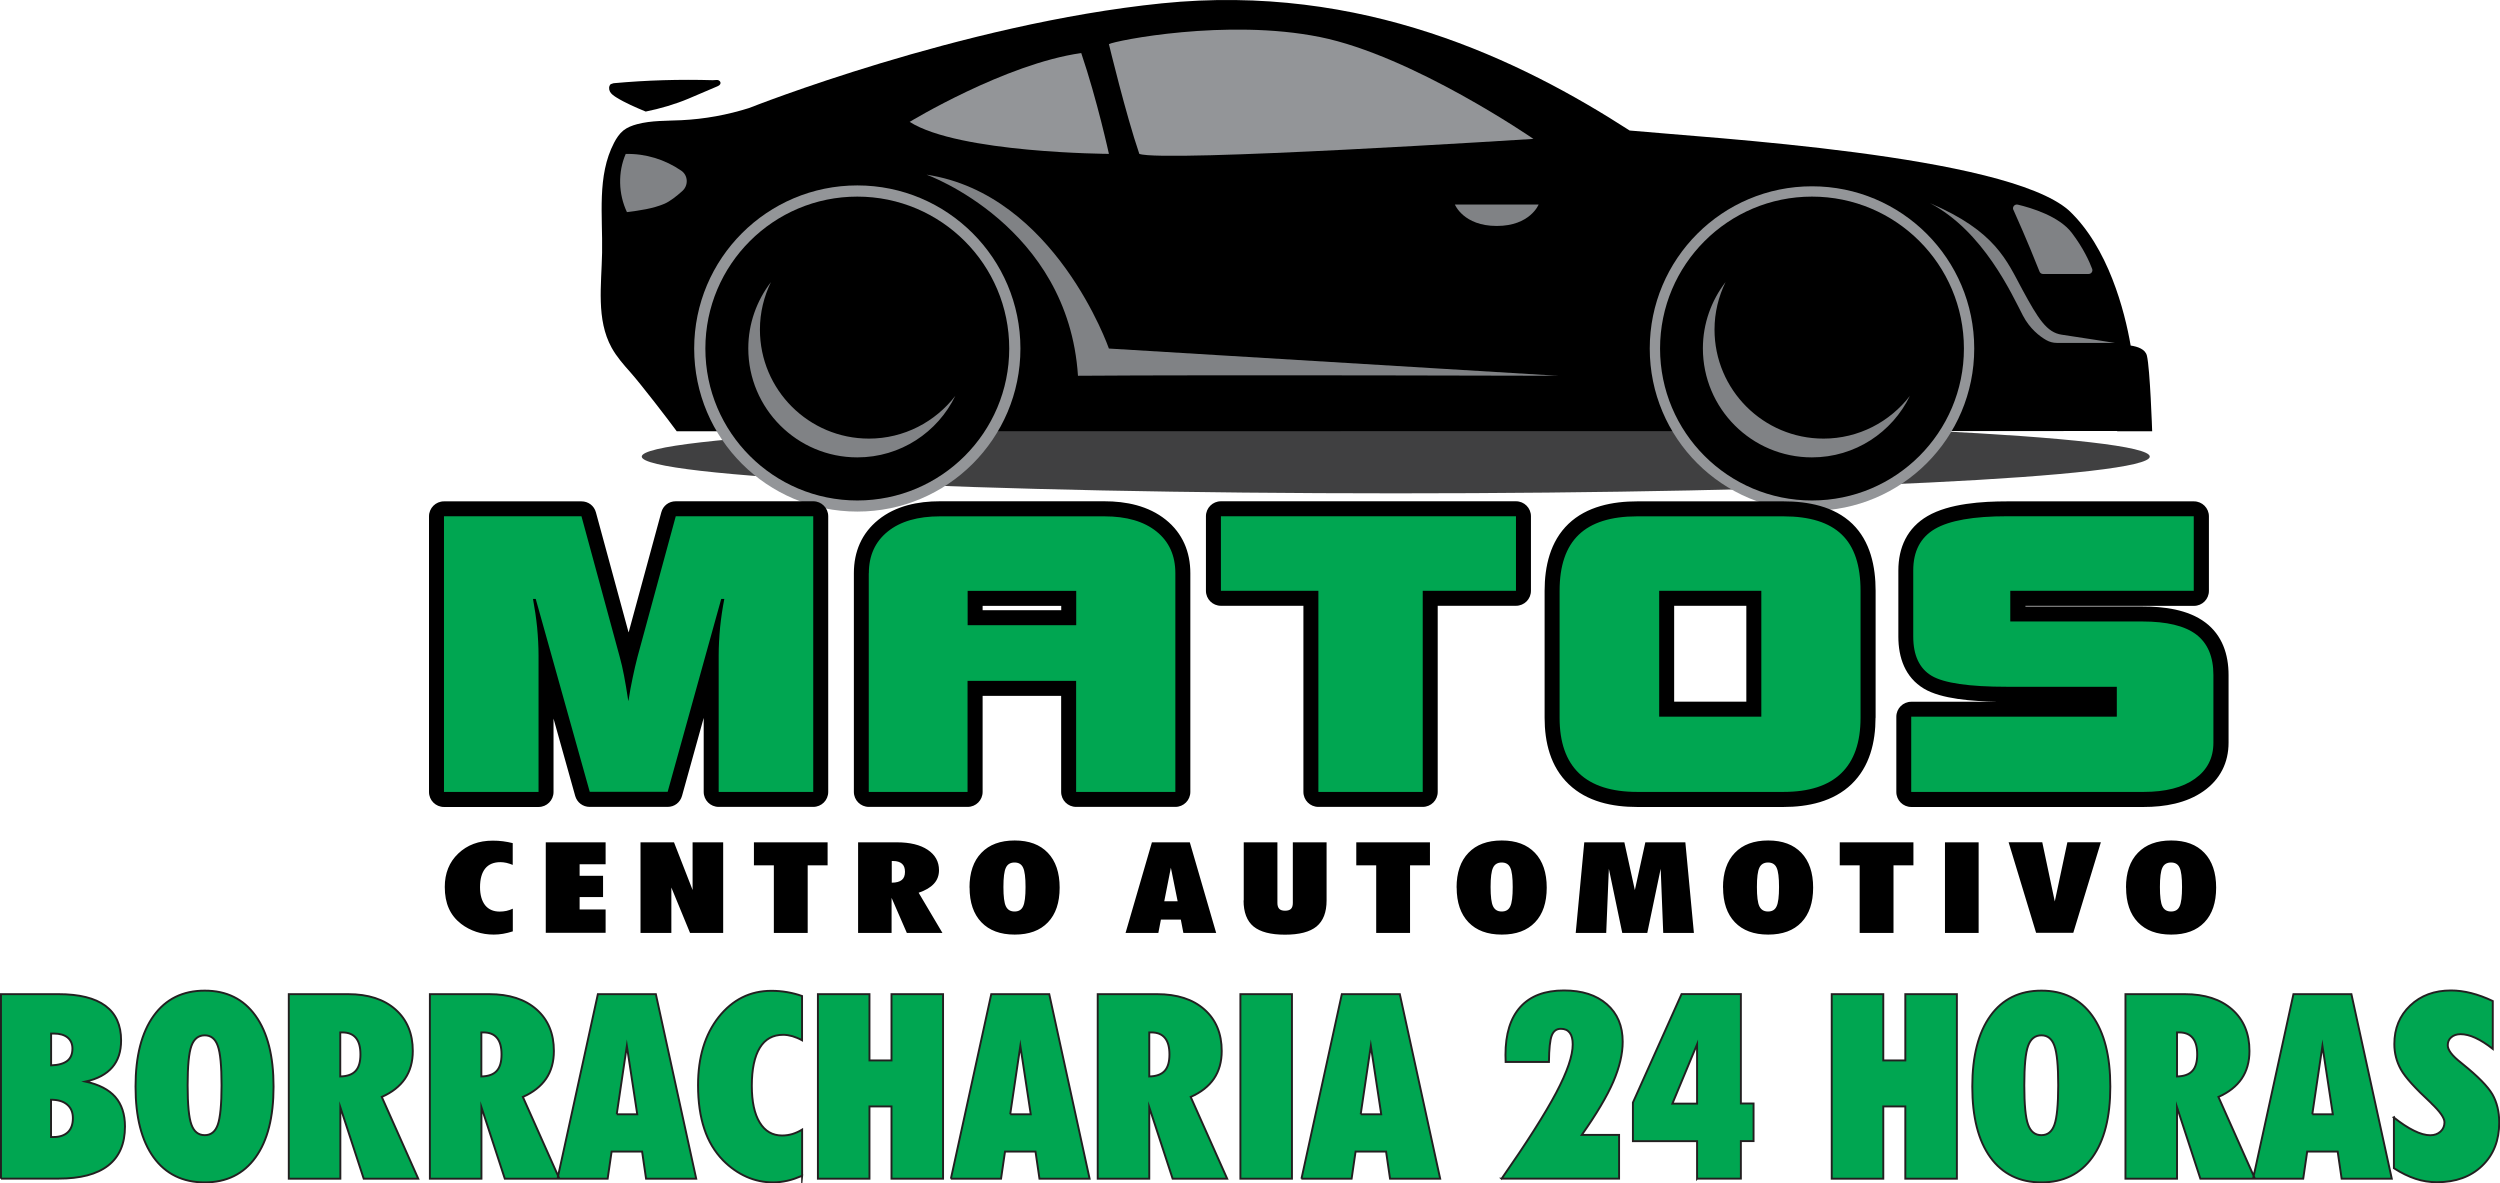
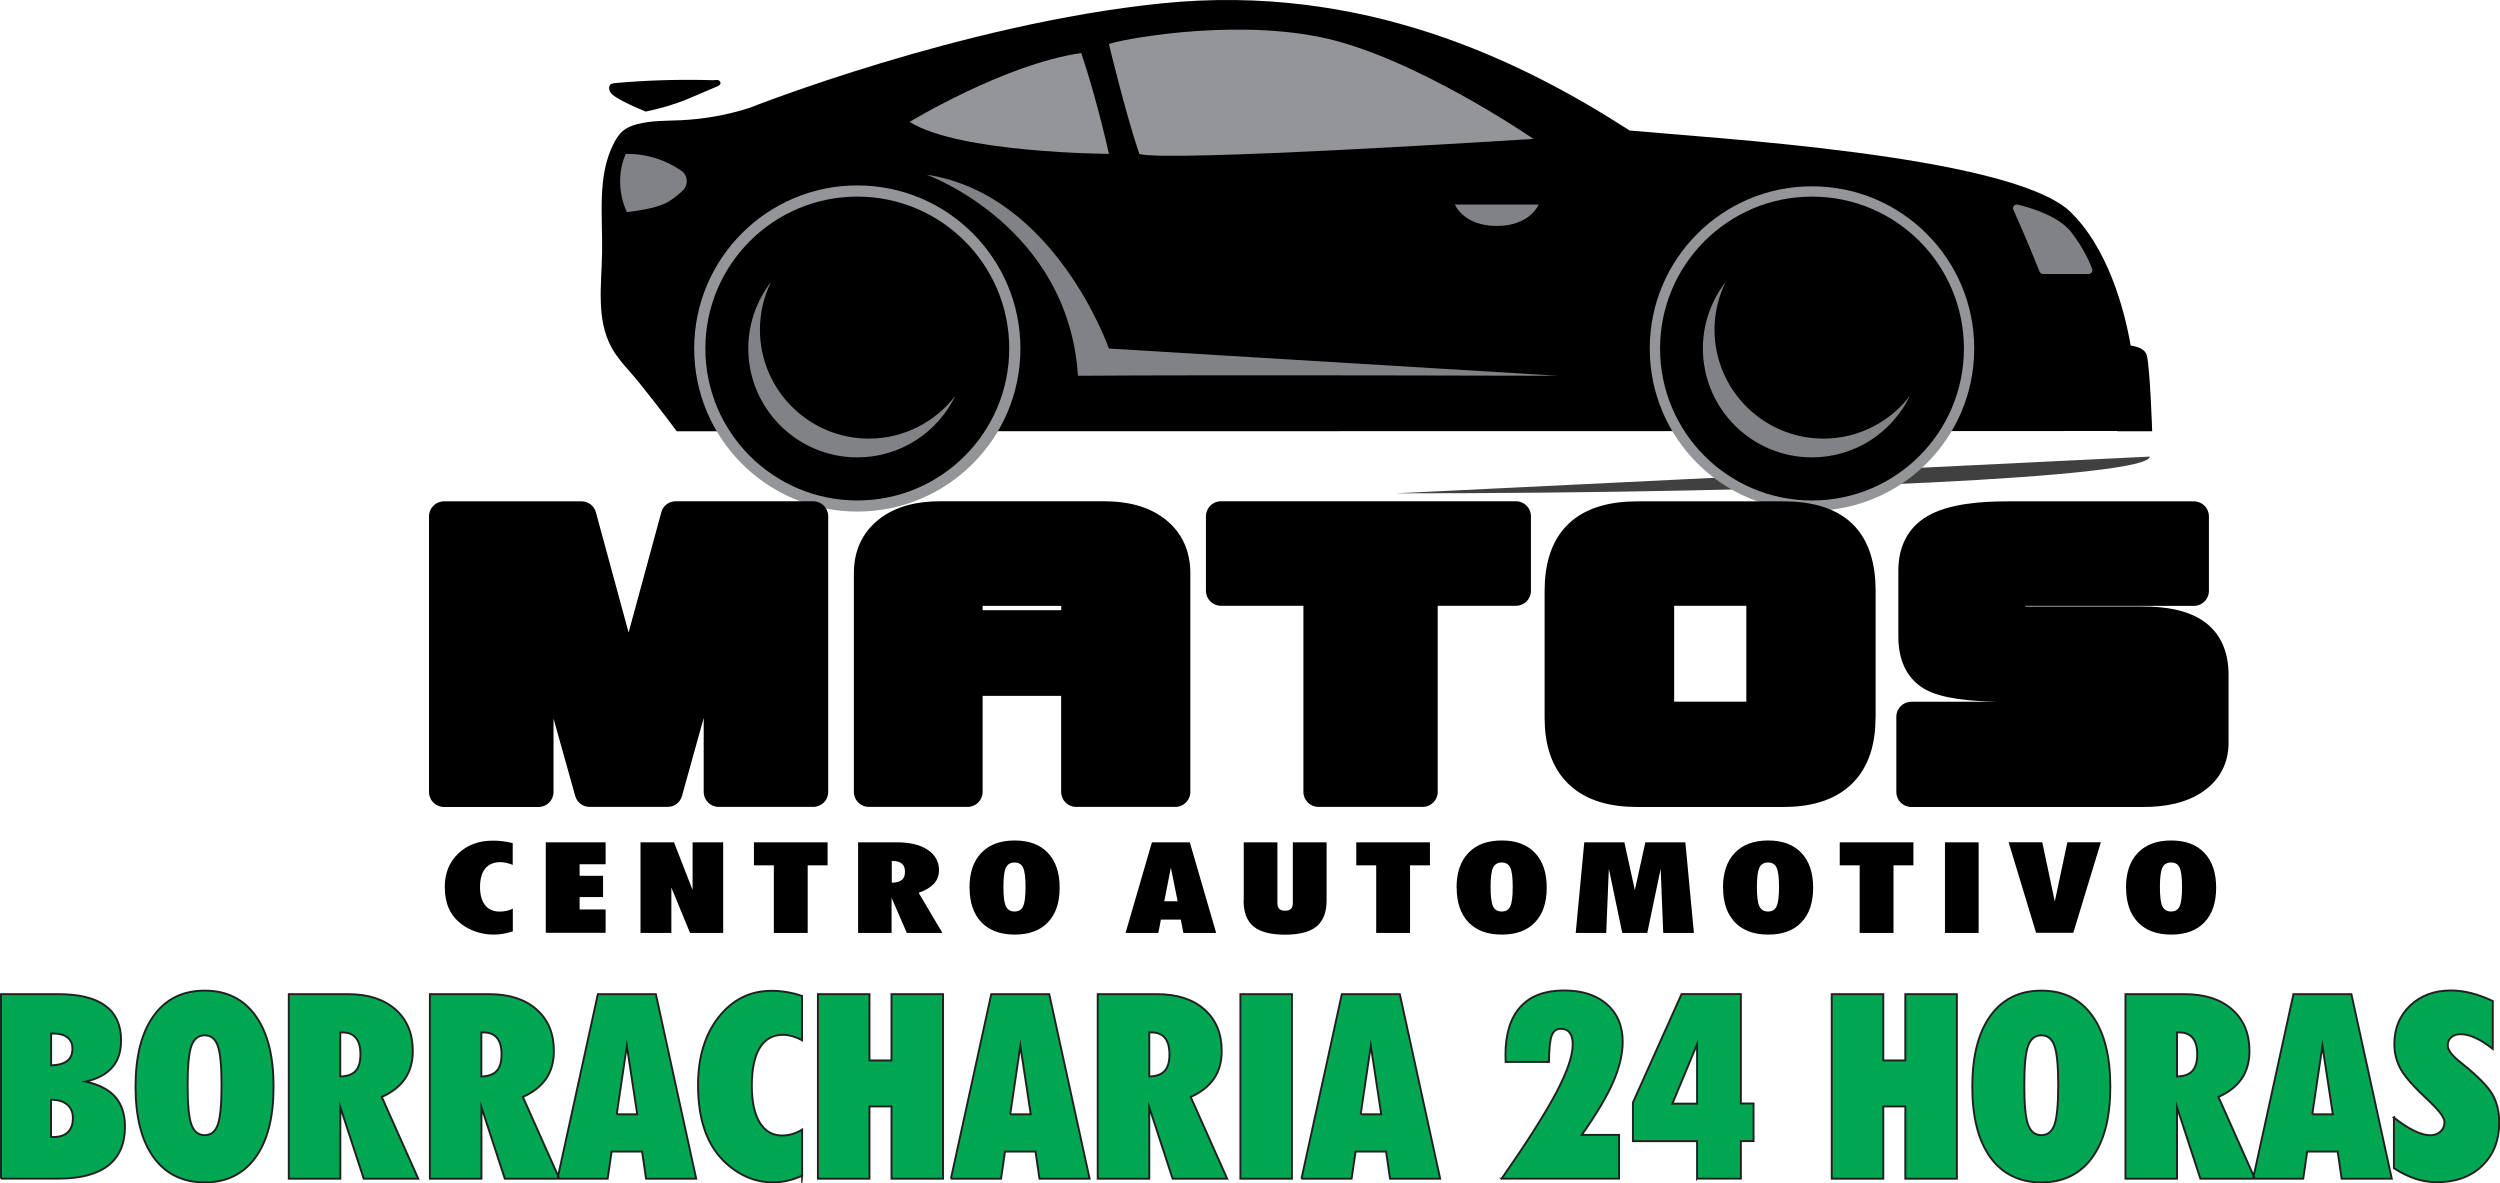
<svg xmlns="http://www.w3.org/2000/svg" id="Camada_2" data-name="Camada 2" viewBox="0 0 283.68 134.27">
  <defs>
    <style>      .cls-1 {        fill: none;        stroke: #231f20;        stroke-miterlimit: 22.93;        stroke-width: .22px;      }      .cls-2 {        fill: #808285;      }      .cls-3 {        fill: #404041;      }      .cls-4 {        fill: #939598;      }      .cls-5 {        fill: #00a651;      }      .cls-6 {        fill-rule: evenodd;      }    </style>
  </defs>
  <g id="Camada_1-2" data-name="Camada 1">
    <path class="cls-5" d="M271.62,126.79c.83.66,1.6,1.17,2.3,1.51.7.35,1.32.52,1.85.52.47,0,.85-.14,1.16-.42.3-.28.45-.63.45-1.05,0-.5-.51-1.22-1.52-2.18-.03-.03-.05-.05-.05-.06-1.75-1.62-2.88-2.86-3.38-3.76-.49-.89-.74-1.85-.74-2.88,0-1.77.6-3.23,1.8-4.37,1.2-1.14,2.74-1.71,4.63-1.71.73,0,1.5.1,2.29.3.79.2,1.61.5,2.45.9v5.43c-.7-.55-1.36-.97-1.97-1.25-.61-.28-1.17-.42-1.68-.42-.44,0-.79.12-1.06.35-.27.23-.4.53-.4.91,0,.54.5,1.19,1.51,1.98.08.07.13.11.17.14,1.74,1.4,2.87,2.55,3.39,3.45.51.9.77,1.97.77,3.19,0,2.04-.65,3.69-1.94,4.92-1.29,1.24-3,1.86-5.14,1.86-.82,0-1.63-.13-2.42-.39-.79-.26-1.61-.66-2.45-1.2v-5.78ZM262.38,126.44h2.33l-1.18-7.76-1.15,7.76ZM255.66,133.75l4.58-20.94h6.58l4.58,20.94h-5.69l-.45-3.08h-3.46l-.45,3.08h-5.7ZM241.18,133.75v-20.94h6.73c2.28,0,4.07.58,5.38,1.74,1.31,1.16,1.96,2.73,1.96,4.71,0,1.22-.29,2.27-.88,3.14-.59.86-1.47,1.56-2.64,2.07l4.14,9.28h-6.19l-2.65-8.11v8.11h-5.85ZM247.03,117.16v4.99c.8-.02,1.38-.23,1.74-.63.37-.4.55-1.02.55-1.87s-.17-1.46-.52-1.88c-.35-.42-.86-.62-1.54-.62h-.23ZM223.8,123.3c0-3.46.69-6.14,2.06-8.04,1.37-1.9,3.3-2.85,5.79-2.85s4.4.95,5.76,2.84c1.37,1.9,2.05,4.58,2.05,8.05s-.68,6.14-2.04,8.03c-1.36,1.89-3.29,2.84-5.77,2.84s-4.43-.95-5.8-2.84c-1.37-1.9-2.05-4.57-2.05-8.02ZM229.7,123.15c0,2.18.14,3.67.43,4.46.29.8.79,1.2,1.51,1.2s1.2-.4,1.48-1.18c.28-.79.43-2.28.43-4.48s-.14-3.69-.43-4.48c-.28-.79-.77-1.19-1.48-1.19s-1.22.4-1.51,1.2c-.29.8-.43,2.29-.43,4.47ZM207.85,133.75v-20.94h5.85v7.52h2.5v-7.52h5.85v20.94h-5.85v-8.2h-2.5v8.2h-5.85ZM192.57,133.75v-4.26h-7.28v-4.38l5.52-12.31h6.73v12.42h1.44v4.26h-1.44v4.26h-4.96ZM192.57,125.23v-6.73l-2.8,6.73h2.8ZM170.39,133.75c2.87-4.12,4.93-7.37,6.19-9.75,1.26-2.38,1.88-4.21,1.88-5.49,0-.58-.11-1.02-.34-1.32-.23-.3-.56-.45-1.01-.45-.49,0-.83.25-1.03.76-.2.51-.3,1.51-.32,3h-4.91c0-.09,0-.22-.01-.4,0-.18-.01-.31-.01-.39,0-2.38.56-4.2,1.69-5.45,1.13-1.25,2.78-1.87,4.95-1.87,2.05,0,3.67.52,4.86,1.56,1.2,1.04,1.8,2.46,1.8,4.26,0,1.39-.36,2.9-1.07,4.55-.71,1.64-1.9,3.65-3.57,6.02h4.23v4.96h-13.34ZM154.4,126.44h2.33l-1.18-7.76-1.15,7.76ZM147.68,133.75l4.58-20.94h6.58l4.58,20.94h-5.69l-.45-3.08h-3.46l-.45,3.08h-5.7ZM140.75,133.75v-20.94h5.85v20.94h-5.85ZM124.56,133.75v-20.94h6.73c2.28,0,4.07.58,5.38,1.74,1.31,1.16,1.96,2.73,1.96,4.71,0,1.22-.29,2.27-.88,3.14-.59.86-1.47,1.56-2.64,2.07l4.14,9.28h-6.19l-2.65-8.11v8.11h-5.85ZM130.41,117.16v4.99c.8-.02,1.38-.23,1.74-.63.37-.4.55-1.02.55-1.87s-.17-1.46-.52-1.88c-.35-.42-.86-.62-1.54-.62h-.23ZM114.63,126.44h2.33l-1.18-7.76-1.15,7.76ZM107.9,133.75l4.58-20.94h6.58l4.58,20.94h-5.69l-.45-3.08h-3.46l-.45,3.08h-5.7ZM92.81,133.75v-20.94h5.85v7.52h2.5v-7.52h5.85v20.94h-5.85v-8.2h-2.5v8.2h-5.85ZM91.02,133.42c-.57.24-1.13.44-1.67.56-.54.12-1.08.19-1.62.19-1.05,0-2.06-.21-3.03-.64-.96-.43-1.85-1.05-2.65-1.86-.95-.98-1.67-2.17-2.13-3.57-.47-1.4-.71-3.06-.71-4.97,0-3.16.78-5.74,2.34-7.72,1.57-1.98,3.56-2.98,5.99-2.98.6,0,1.19.05,1.77.15.58.1,1.15.24,1.7.44v5.02c-.36-.2-.73-.35-1.09-.46-.36-.1-.71-.16-1.05-.16-1.17,0-2.05.49-2.65,1.47-.6.98-.91,2.42-.91,4.32,0,1.8.3,3.19.9,4.17.6.98,1.44,1.47,2.54,1.47.4,0,.79-.06,1.17-.17.38-.12.74-.28,1.1-.5v5.25ZM69.98,126.44h2.33l-1.18-7.76-1.15,7.76ZM63.26,133.75l4.58-20.94h6.58l4.58,20.94h-5.69l-.45-3.08h-3.46l-.45,3.08h-5.7ZM48.78,133.75v-20.94h6.73c2.28,0,4.07.58,5.38,1.74,1.31,1.16,1.96,2.73,1.96,4.71,0,1.22-.29,2.27-.88,3.14-.59.86-1.47,1.56-2.64,2.07l4.14,9.28h-6.19l-2.65-8.11v8.11h-5.85ZM54.62,117.16v4.99c.8-.02,1.38-.23,1.74-.63.37-.4.55-1.02.55-1.87s-.17-1.46-.52-1.88c-.35-.42-.86-.62-1.54-.62h-.23ZM32.77,133.75v-20.94h6.73c2.28,0,4.07.58,5.38,1.74,1.31,1.16,1.96,2.73,1.96,4.71,0,1.22-.29,2.27-.88,3.14-.59.86-1.47,1.56-2.64,2.07l4.14,9.28h-6.19l-2.65-8.11v8.11h-5.85ZM38.61,117.16v4.99c.8-.02,1.38-.23,1.74-.63.37-.4.55-1.02.55-1.87s-.17-1.46-.52-1.88c-.35-.42-.86-.62-1.54-.62h-.23ZM15.38,123.3c0-3.46.69-6.14,2.06-8.04,1.37-1.9,3.3-2.85,5.79-2.85s4.4.95,5.76,2.84c1.37,1.9,2.05,4.58,2.05,8.05s-.68,6.14-2.04,8.03c-1.36,1.89-3.29,2.84-5.77,2.84s-4.43-.95-5.8-2.84c-1.37-1.9-2.05-4.57-2.05-8.02ZM21.29,123.15c0,2.18.14,3.67.43,4.46.29.8.79,1.2,1.51,1.2s1.2-.4,1.48-1.18c.28-.79.43-2.28.43-4.48s-.14-3.69-.43-4.48c-.28-.79-.77-1.19-1.48-1.19s-1.22.4-1.51,1.2c-.29.8-.43,2.29-.43,4.47ZM.11,133.75v-20.94h6.52c2.36,0,4.14.44,5.33,1.32,1.19.88,1.78,2.19,1.78,3.93,0,1.26-.33,2.28-1,3.05-.66.77-1.67,1.32-3.02,1.62,1.51.33,2.63.91,3.36,1.74.73.84,1.1,1.96,1.1,3.36,0,1.96-.64,3.44-1.91,4.43-1.27.99-3.15,1.48-5.64,1.48H.11ZM5.79,129.02h.3c.7,0,1.24-.19,1.62-.56.38-.37.56-.9.56-1.58s-.22-1.18-.65-1.54c-.43-.37-1.04-.55-1.83-.55v4.23ZM5.81,120.89c.82-.03,1.42-.2,1.82-.51.4-.31.59-.78.59-1.4,0-.53-.19-.95-.55-1.25-.37-.3-.89-.45-1.54-.45h-.33v3.61Z" />
    <path class="cls-1" d="M271.62,126.79c.83.66,1.6,1.17,2.3,1.51.7.35,1.32.52,1.85.52.47,0,.85-.14,1.16-.42.3-.28.45-.63.45-1.05,0-.5-.51-1.22-1.52-2.18-.03-.03-.05-.05-.05-.06-1.75-1.62-2.88-2.86-3.38-3.76-.49-.89-.74-1.85-.74-2.88,0-1.77.6-3.23,1.8-4.37,1.2-1.14,2.74-1.71,4.63-1.71.73,0,1.5.1,2.29.3.79.2,1.61.5,2.45.9v5.43c-.7-.55-1.36-.97-1.97-1.25-.61-.28-1.17-.42-1.68-.42-.44,0-.79.12-1.06.35-.27.23-.4.53-.4.91,0,.54.5,1.19,1.51,1.98.08.07.13.11.17.14,1.74,1.4,2.87,2.55,3.39,3.45.51.9.77,1.97.77,3.19,0,2.04-.65,3.69-1.94,4.92-1.29,1.24-3,1.86-5.14,1.86-.82,0-1.63-.13-2.42-.39-.79-.26-1.61-.66-2.45-1.2v-5.78ZM262.38,126.44h2.33l-1.18-7.76-1.15,7.76ZM255.66,133.75l4.58-20.94h6.58l4.58,20.94h-5.69l-.45-3.08h-3.46l-.45,3.08h-5.7ZM241.18,133.75v-20.94h6.73c2.28,0,4.07.58,5.38,1.74,1.31,1.16,1.96,2.73,1.96,4.71,0,1.22-.29,2.27-.88,3.14-.59.86-1.47,1.56-2.64,2.07l4.14,9.28h-6.19l-2.65-8.11v8.11h-5.85ZM247.03,117.16v4.99c.8-.02,1.38-.23,1.74-.63.37-.4.55-1.02.55-1.87s-.17-1.46-.52-1.88c-.35-.42-.86-.62-1.54-.62h-.23ZM223.8,123.3c0-3.46.69-6.14,2.06-8.04,1.37-1.9,3.3-2.85,5.79-2.85s4.4.95,5.76,2.84c1.37,1.9,2.05,4.58,2.05,8.05s-.68,6.14-2.04,8.03c-1.36,1.89-3.29,2.84-5.77,2.84s-4.43-.95-5.8-2.84c-1.37-1.9-2.05-4.57-2.05-8.02ZM229.7,123.15c0,2.18.14,3.67.43,4.46.29.8.79,1.2,1.51,1.2s1.2-.4,1.48-1.18c.28-.79.43-2.28.43-4.48s-.14-3.69-.43-4.48c-.28-.79-.77-1.19-1.48-1.19s-1.22.4-1.51,1.2c-.29.8-.43,2.29-.43,4.47ZM207.85,133.75v-20.94h5.85v7.52h2.5v-7.52h5.85v20.94h-5.85v-8.2h-2.5v8.2h-5.85ZM192.57,133.75v-4.26h-7.28v-4.38l5.52-12.31h6.73v12.42h1.44v4.26h-1.44v4.26h-4.96ZM192.57,125.23v-6.73l-2.8,6.73h2.8ZM170.39,133.75c2.87-4.12,4.93-7.37,6.19-9.75,1.26-2.38,1.88-4.21,1.88-5.49,0-.58-.11-1.02-.34-1.32-.23-.3-.56-.45-1.01-.45-.49,0-.83.25-1.03.76-.2.51-.3,1.51-.32,3h-4.91c0-.09,0-.22-.01-.4,0-.18-.01-.31-.01-.39,0-2.38.56-4.2,1.69-5.45,1.13-1.25,2.78-1.87,4.95-1.87,2.05,0,3.67.52,4.86,1.56,1.2,1.04,1.8,2.46,1.8,4.26,0,1.39-.36,2.9-1.07,4.55-.71,1.64-1.9,3.65-3.57,6.02h4.23v4.96h-13.34ZM154.4,126.44h2.33l-1.18-7.76-1.15,7.76ZM147.68,133.75l4.58-20.94h6.58l4.58,20.94h-5.69l-.45-3.08h-3.46l-.45,3.08h-5.7ZM140.75,133.75v-20.94h5.85v20.94h-5.85ZM124.56,133.75v-20.94h6.73c2.28,0,4.07.58,5.38,1.74,1.31,1.16,1.96,2.73,1.96,4.71,0,1.22-.29,2.27-.88,3.14-.59.86-1.47,1.56-2.64,2.07l4.14,9.28h-6.19l-2.65-8.11v8.11h-5.85ZM130.41,117.16v4.99c.8-.02,1.38-.23,1.74-.63.37-.4.55-1.02.55-1.87s-.17-1.46-.52-1.88c-.35-.42-.86-.62-1.54-.62h-.23ZM114.63,126.44h2.33l-1.18-7.76-1.15,7.76ZM107.9,133.75l4.58-20.94h6.58l4.58,20.94h-5.69l-.45-3.08h-3.46l-.45,3.08h-5.7ZM92.81,133.75v-20.94h5.85v7.52h2.5v-7.52h5.85v20.94h-5.85v-8.2h-2.5v8.2h-5.85ZM91.02,133.42c-.57.24-1.13.44-1.67.56-.54.12-1.08.19-1.62.19-1.05,0-2.06-.21-3.03-.64-.96-.43-1.85-1.05-2.65-1.86-.95-.98-1.67-2.17-2.13-3.57-.47-1.4-.71-3.06-.71-4.97,0-3.16.78-5.74,2.34-7.72,1.57-1.98,3.56-2.98,5.99-2.98.6,0,1.19.05,1.77.15.58.1,1.15.24,1.7.44v5.02c-.36-.2-.73-.35-1.09-.46-.36-.1-.71-.16-1.05-.16-1.17,0-2.05.49-2.65,1.47-.6.98-.91,2.42-.91,4.32,0,1.8.3,3.19.9,4.17.6.98,1.44,1.47,2.54,1.47.4,0,.79-.06,1.17-.17.38-.12.74-.28,1.1-.5v5.25ZM69.98,126.44h2.33l-1.18-7.76-1.15,7.76ZM63.26,133.75l4.58-20.94h6.58l4.58,20.94h-5.69l-.45-3.08h-3.46l-.45,3.08h-5.7ZM48.78,133.75v-20.94h6.73c2.28,0,4.07.58,5.38,1.74,1.31,1.16,1.96,2.73,1.96,4.71,0,1.22-.29,2.27-.88,3.14-.59.86-1.47,1.56-2.64,2.07l4.14,9.28h-6.19l-2.65-8.11v8.11h-5.85ZM54.62,117.16v4.99c.8-.02,1.38-.23,1.74-.63.37-.4.55-1.02.55-1.87s-.17-1.46-.52-1.88c-.35-.42-.86-.62-1.54-.62h-.23ZM32.77,133.75v-20.94h6.73c2.28,0,4.07.58,5.38,1.74,1.31,1.16,1.96,2.73,1.96,4.71,0,1.22-.29,2.27-.88,3.14-.59.86-1.47,1.56-2.64,2.07l4.14,9.28h-6.19l-2.65-8.11v8.11h-5.85ZM38.61,117.16v4.99c.8-.02,1.38-.23,1.74-.63.37-.4.55-1.02.55-1.87s-.17-1.46-.52-1.88c-.35-.42-.86-.62-1.54-.62h-.23ZM15.38,123.3c0-3.46.69-6.14,2.06-8.04,1.37-1.9,3.3-2.85,5.79-2.85s4.4.95,5.76,2.84c1.37,1.9,2.05,4.58,2.05,8.05s-.68,6.14-2.04,8.03c-1.36,1.89-3.29,2.84-5.77,2.84s-4.43-.95-5.8-2.84c-1.37-1.9-2.05-4.57-2.05-8.02ZM21.29,123.15c0,2.18.14,3.67.43,4.46.29.8.79,1.2,1.51,1.2s1.2-.4,1.48-1.18c.28-.79.43-2.28.43-4.48s-.14-3.69-.43-4.48c-.28-.79-.77-1.19-1.48-1.19s-1.22.4-1.51,1.2c-.29.8-.43,2.29-.43,4.47ZM.11,133.75v-20.94h6.52c2.36,0,4.14.44,5.33,1.32,1.19.88,1.78,2.19,1.78,3.93,0,1.26-.33,2.28-1,3.05-.66.77-1.67,1.32-3.02,1.62,1.51.33,2.63.91,3.36,1.74.73.84,1.1,1.96,1.1,3.36,0,1.96-.64,3.44-1.91,4.43-1.27.99-3.15,1.48-5.64,1.48H.11ZM5.79,129.02h.3c.7,0,1.24-.19,1.62-.56.38-.37.56-.9.56-1.58s-.22-1.18-.65-1.54c-.43-.37-1.04-.55-1.83-.55v4.23ZM5.81,120.89c.82-.03,1.42-.2,1.82-.51.4-.31.59-.78.59-1.4,0-.53-.19-.95-.55-1.25-.37-.3-.89-.45-1.54-.45h-.33v3.61Z" />
-     <path class="cls-3" d="M243.94,51.81c0,2.3-38.31,4.17-85.56,4.17s-85.56-1.87-85.56-4.17,38.31-4.17,85.56-4.17,85.56,1.87,85.56,4.17" />
+     <path class="cls-3" d="M243.94,51.81c0,2.3-38.31,4.17-85.56,4.17" />
    <path d="M243.61,40.35c-.18-.73-1.04-1.02-1.84-1.14-.67-3.9-2.54-11.15-7.02-15.34-7.16-6.32-40.98-8.22-49.83-9.06C172.49,6.8,154.59-1.94,131.83.38c-22.75,2.32-46.78,11.86-46.78,11.86-2.5.8-5.1,1.27-7.73,1.4-1.68.08-3.39.02-5.02.45-.56.15-1.12.36-1.57.72-.45.37-.78.87-1.05,1.39-1.96,3.76-1.28,8.26-1.36,12.49-.07,3.65-.68,7.56,1.08,10.76.58,1.05,1.38,1.95,2.17,2.84,1.16,1.31,4.33,5.42,5.22,6.65l163.45-.03v.03h3.97s-.24-7.15-.6-8.59" />
    <path d="M80.88,9.1c-3.74-.11-7.49,0-11.22.34-.09,0-.27.1-.36.11-.23.21-.23.59-.08.86.15.27.42.45.68.62,1.06.66,2.22,1.15,3.37,1.63,1.59-.32,3.35-.83,4.84-1.46,1.09-.46,2.17-.93,3.26-1.39.17-.07.37-.18.39-.37.02-.16-.13-.31-.28-.35-.16-.04-.44.02-.6.01" />
    <path class="cls-4" d="M115.79,39.55c0,10.22-8.29,18.5-18.51,18.5s-18.51-8.28-18.51-18.5,8.29-18.51,18.51-18.51,18.51,8.29,18.51,18.51" />
    <path d="M114.52,39.55c0,9.52-7.72,17.24-17.24,17.24s-17.24-7.72-17.24-17.24,7.72-17.24,17.24-17.24,17.24,7.72,17.24,17.24" />
    <path class="cls-2" d="M98.6,49.77c-6.83,0-12.37-5.54-12.37-12.37,0-1.94.46-3.76,1.25-5.39-1.6,2.09-2.57,4.69-2.57,7.52,0,6.83,5.54,12.37,12.37,12.37,4.9,0,9.12-2.85,11.12-6.98-2.26,2.94-5.81,4.85-9.81,4.85" />
    <path class="cls-4" d="M224.02,39.55c0,10.17-8.24,18.41-18.41,18.41s-18.41-8.24-18.41-18.41,8.24-18.41,18.41-18.41,18.41,8.24,18.41,18.41" />
    <path d="M222.85,39.55c0,9.52-7.72,17.24-17.24,17.24s-17.24-7.72-17.24-17.24,7.72-17.24,17.24-17.24,17.24,7.72,17.24,17.24" />
    <path class="cls-2" d="M206.92,49.77c-6.83,0-12.37-5.54-12.37-12.37,0-1.94.46-3.76,1.25-5.39-1.6,2.09-2.57,4.69-2.57,7.52,0,6.83,5.54,12.37,12.37,12.37,4.9,0,9.12-2.85,11.12-6.98-2.26,2.94-5.81,4.85-9.81,4.85" />
    <path class="cls-2" d="M71.14,24.07c-.97-2.05-1.04-4.53-.14-6.6,2.23-.06,4.47.63,6.31,1.9.78.54.82,1.67.12,2.3-.63.57-1.4,1.18-2.03,1.45-1.31.56-2.85.77-4.26.95" />
    <path class="cls-4" d="M103.22,13.83c5.58,3.55,22.61,3.63,22.61,3.63,0,0-1.32-6.07-3.14-11.44-8.62,1.22-19.47,7.81-19.47,7.81" />
    <path class="cls-4" d="M149.76,4.2c-10.55-2.13-23.22.41-23.93.81,0,0,1.93,8.01,3.45,12.45,2.64,1,44.72-1.7,44.72-1.7,0,0-13.69-9.43-24.23-11.56" />
    <path class="cls-4" d="M148.04,5.11l-11.56,10.65s19.27-.41,32.22-1.42c-8.24-6.08-20.66-9.23-20.66-9.23" />
    <path class="cls-4" d="M115.79,15.25l7.71.51s-1.01-4.77-1.83-8.11l-5.88,7.61Z" />
    <path class="cls-2" d="M228.46,23.82c-.15-.33.14-.68.5-.6,1.52.36,4.69,1.31,6.12,3.19,1.32,1.73,2.02,3.29,2.32,4.1.11.28-.1.58-.41.58h-5.16c-.18,0-.34-.11-.4-.27-.34-.86-1.44-3.62-2.96-7" />
    <path class="cls-2" d="M105.14,19.82s16.07,5.77,17.18,22.82c15.09-.12,54.47,0,54.47,0l-50.96-3.09s-6.09-17.52-20.69-19.73" />
    <path class="cls-2" d="M165.1,23.21h9.49s-.96,2.43-4.75,2.43-4.75-2.43-4.75-2.43" />
-     <path class="cls-2" d="M239.97,38.91h-6.58c-.42,0-.83-.11-1.2-.32-.72-.41-1.86-1.27-2.65-2.79-1.23-2.36-4.46-9.56-10.55-12.75,7.47,3.19,8.71,6.52,10.49,9.81,1.78,3.28,2.76,4.88,4.48,5.12,1.72.25,6.01.93,6.01.93" />
    <path class="cls-6" d="M189.97,79.62h8.19v-10.88h-8.19v10.88ZM111.5,69.24h8.92v-.49h-8.92v.49ZM226.49,79.62c-2.64-.05-6.2-.29-8.18-1.48-2.13-1.28-2.9-3.51-2.9-5.9v-7.5c0-2.62,1.01-4.84,3.31-6.18,2.47-1.44,6.23-1.67,9.03-1.67h21.2c.94,0,1.7.76,1.7,1.7v8.46c0,.94-.76,1.7-1.7,1.7h-19.12v.07h13.28c2.39,0,5.17.33,7.14,1.82,1.92,1.45,2.63,3.62,2.63,5.96v7.67c0,2.28-.96,4.17-2.82,5.49-1.96,1.39-4.44,1.81-6.81,1.81h-26.37c-.94,0-1.7-.76-1.7-1.7v-8.54c0-.94.76-1.7,1.7-1.7h9.62ZM212.82,81.45c0,2.77-.66,5.54-2.72,7.53-2.07,1.99-4.95,2.59-7.73,2.59h-16.6c-2.8,0-5.69-.59-7.77-2.59-2.07-1.98-2.73-4.75-2.73-7.53v-14.4c0-2.78.63-5.61,2.7-7.6,2.08-1.99,5.02-2.56,7.81-2.56h16.6c2.77,0,5.73.55,7.8,2.54,2.06,1.99,2.65,4.86,2.65,7.62v14.4ZM147.9,68.74h-9.36c-.94,0-1.7-.76-1.7-1.7v-8.46c0-.94.76-1.7,1.7-1.7h33.48c.94,0,1.7.76,1.7,1.7v8.46c0,.94-.76,1.7-1.7,1.7h-8.88v21.12c0,.94-.76,1.7-1.7,1.7h-11.84c-.94,0-1.7-.76-1.7-1.7v-21.12ZM120.42,78.96h-8.92v10.9c0,.94-.76,1.7-1.7,1.7h-11.21c-.94,0-1.7-.76-1.7-1.7v-24.82c0-2.43.88-4.53,2.78-6.06,1.97-1.59,4.5-2.1,6.98-2.1h18.66c2.48,0,5,.51,6.98,2.1,1.9,1.53,2.78,3.64,2.78,6.06v24.82c0,.94-.76,1.7-1.7,1.7h-11.26c-.94,0-1.7-.76-1.7-1.7v-10.9ZM71.34,71.73l3.7-13.6c.2-.75.86-1.25,1.64-1.25h15.6c.94,0,1.7.76,1.7,1.7v31.28c0,.94-.76,1.7-1.7,1.7h-10.73c-.94,0-1.7-.76-1.7-1.7v-8.4l-2.46,8.85c-.21.75-.86,1.25-1.64,1.25h-8.84c-.77,0-1.43-.5-1.64-1.24l-2.46-8.78v8.33c0,.94-.76,1.7-1.7,1.7h-10.73c-.94,0-1.7-.76-1.7-1.7v-31.28c0-.94.76-1.7,1.7-1.7h15.6c.78,0,1.44.5,1.64,1.25l3.7,13.6Z" />
-     <path class="cls-5" d="M216.87,89.86v-8.54h23.33v-3.39h-12.46c-4.32,0-7.17-.42-8.56-1.25-1.38-.83-2.08-2.31-2.08-4.45v-7.5c0-2.18.82-3.75,2.46-4.71,1.64-.96,4.37-1.44,8.17-1.44h21.2v8.46h-20.82v3.48h14.98c2.77,0,4.81.49,6.11,1.47,1.3.98,1.96,2.52,1.96,4.61v7.67c0,1.74-.7,3.11-2.1,4.1-1.4,1-3.34,1.49-5.82,1.49h-26.37ZM188.27,81.32h11.59v-14.28h-11.59v14.28ZM211.12,81.45c0,2.79-.73,4.89-2.2,6.3-1.46,1.41-3.65,2.11-6.55,2.11h-16.6c-2.92,0-5.12-.71-6.59-2.11-1.47-1.41-2.21-3.51-2.21-6.3v-14.4c0-2.86.72-4.98,2.17-6.37,1.44-1.39,3.66-2.09,6.63-2.09h16.6c2.99,0,5.19.69,6.62,2.07,1.43,1.37,2.13,3.5,2.13,6.39v14.4ZM149.6,89.86v-22.82h-11.06v-8.46h33.48v8.46h-10.58v22.82h-11.84ZM98.59,65.04c0-2,.72-3.58,2.15-4.73,1.42-1.15,3.41-1.72,5.92-1.72h18.66c2.51,0,4.48.57,5.91,1.72,1.43,1.15,2.14,2.73,2.14,4.73v24.82h-11.26v-12.6h-12.32v12.6h-11.21v-24.82ZM109.8,70.94h12.32v-3.89h-12.32v3.89ZM71.31,79.52c.15-.93.3-1.8.48-2.62.17-.82.35-1.6.54-2.33l4.35-15.99h15.6v31.28h-10.73v-15.46c0-1.05.06-2.11.16-3.2.11-1.08.27-2.16.48-3.24h-.35l-6.08,21.89h-8.84l-6.13-21.89h-.31c.2,1.07.36,2.16.47,3.24.1,1.08.16,2.15.16,3.2v15.46h-10.73v-31.28h15.6l4.35,15.99c.17.61.33,1.31.48,2.09.15.77.31,1.73.48,2.86Z" />
    <path d="M241.24,100.72c0-1.7.45-3.02,1.35-3.95.89-.93,2.15-1.4,3.78-1.4s2.87.47,3.76,1.4c.89.93,1.34,2.25,1.34,3.95s-.44,3.01-1.33,3.94c-.89.93-2.14,1.39-3.77,1.39s-2.89-.47-3.78-1.4c-.89-.93-1.34-2.24-1.34-3.94M245.09,100.65c0,1.07.09,1.8.28,2.19.19.39.51.59.98.59s.79-.19.97-.58c.19-.39.28-1.12.28-2.2s-.09-1.81-.28-2.2c-.18-.39-.5-.58-.97-.58s-.8.2-.98.59c-.19.39-.28,1.12-.28,2.19ZM227.93,95.57h3.81l1.42,6.72,1.43-6.72h3.8l-3.13,10.28h-4.22l-3.12-10.28ZM220.7,105.86v-10.28h3.82v10.28h-3.82ZM214.85,105.86h-3.83v-7.67h-2.26v-2.61h8.36v2.61h-2.26v7.67ZM195.51,100.72c0-1.7.45-3.02,1.35-3.95.89-.93,2.15-1.4,3.78-1.4s2.87.47,3.76,1.4c.89.93,1.34,2.25,1.34,3.95s-.44,3.01-1.33,3.94c-.89.93-2.14,1.39-3.77,1.39s-2.89-.47-3.78-1.4c-.89-.93-1.34-2.24-1.34-3.94ZM199.36,100.65c0,1.07.09,1.8.28,2.19.19.39.51.59.98.59s.79-.19.97-.58c.19-.39.28-1.12.28-2.2s-.09-1.81-.28-2.2c-.18-.39-.51-.58-.97-.58s-.8.2-.98.59c-.19.39-.28,1.12-.28,2.19ZM178.8,105.86l.97-10.28h4.55l1.19,5.42,1.19-5.42h4.54l.97,10.28h-3.48l-.29-7.28-1.52,7.28h-2.84l-1.52-7.28-.3,7.28h-3.47ZM165.28,100.72c0-1.7.45-3.02,1.35-3.95.89-.93,2.15-1.4,3.78-1.4s2.87.47,3.76,1.4c.89.93,1.34,2.25,1.34,3.95s-.44,3.01-1.33,3.94c-.89.93-2.14,1.39-3.77,1.39s-2.89-.47-3.78-1.4c-.89-.93-1.34-2.24-1.34-3.94ZM169.14,100.65c0,1.07.09,1.8.28,2.19.19.39.51.59.98.59s.79-.19.97-.58c.19-.39.28-1.12.28-2.2s-.09-1.81-.28-2.2c-.18-.39-.51-.58-.97-.58s-.8.2-.98.59c-.19.39-.28,1.12-.28,2.19ZM159.99,105.86h-3.83v-7.67h-2.26v-2.61h8.36v2.61h-2.26v7.67ZM141.13,102.18v-6.6h3.82v6.88c0,.3.07.52.21.67.14.14.36.21.66.21s.53-.07.67-.21c.14-.14.21-.37.21-.67v-6.88h3.83v6.6c0,1.34-.38,2.32-1.14,2.95-.76.62-1.95.93-3.58.93s-2.81-.31-3.57-.93c-.75-.62-1.13-1.61-1.13-2.95ZM132.11,102.27h1.52l-.77-3.81-.75,3.81ZM127.72,105.86l2.99-10.28h4.3l2.99,10.28h-3.72l-.29-1.51h-2.26l-.29,1.51h-3.72ZM110.01,100.72c0-1.7.45-3.02,1.35-3.95.89-.93,2.15-1.4,3.78-1.4s2.87.47,3.76,1.4c.89.93,1.34,2.25,1.34,3.95s-.44,3.01-1.33,3.94c-.89.93-2.14,1.39-3.77,1.39s-2.89-.47-3.78-1.4c-.89-.93-1.34-2.24-1.34-3.94ZM113.86,100.65c0,1.07.09,1.8.28,2.19.19.39.51.59.98.59s.79-.19.97-.58c.19-.39.28-1.12.28-2.2s-.09-1.81-.28-2.2c-.18-.39-.5-.58-.97-.58s-.8.2-.98.59c-.19.39-.28,1.12-.28,2.19ZM97.37,105.86v-10.28h4.39c1.49,0,2.66.28,3.51.85.85.57,1.28,1.34,1.28,2.31,0,.6-.19,1.12-.58,1.54-.38.42-.96.76-1.73,1.02l2.7,4.56h-4.04l-1.73-3.98v3.98h-3.82ZM101.19,97.71v2.45c.52,0,.9-.11,1.14-.31.24-.19.36-.5.36-.92s-.11-.72-.34-.92c-.23-.2-.56-.31-1.01-.31h-.15ZM91.64,105.86h-3.83v-7.67h-2.26v-2.61h8.36v2.61h-2.26v7.67ZM72.68,105.86v-10.28h3.8l2.11,5.41v-5.41h3.47v10.28h-3.76l-2.12-5.15v5.15h-3.49ZM61.93,105.86v-10.28h6.79v2.49h-2.95v1.31h2.66v2.41h-2.66v1.41h2.95v2.65h-6.79ZM58.17,105.69c-.37.12-.74.21-1.09.27-.35.06-.71.09-1.05.09-.69,0-1.35-.1-1.98-.31-.63-.21-1.21-.51-1.73-.91-.62-.48-1.09-1.07-1.39-1.75-.31-.69-.46-1.5-.46-2.44,0-1.55.51-2.82,1.53-3.79,1.02-.97,2.32-1.46,3.91-1.46.39,0,.78.02,1.16.07.38.05.75.12,1.11.21v2.47c-.24-.1-.48-.17-.71-.23-.24-.05-.46-.08-.68-.08-.76,0-1.34.24-1.73.72-.39.48-.59,1.19-.59,2.12,0,.88.2,1.56.58,2.05.39.48.94.72,1.66.72.26,0,.51-.03.76-.08.25-.06.49-.14.72-.25v2.58Z" />
  </g>
</svg>